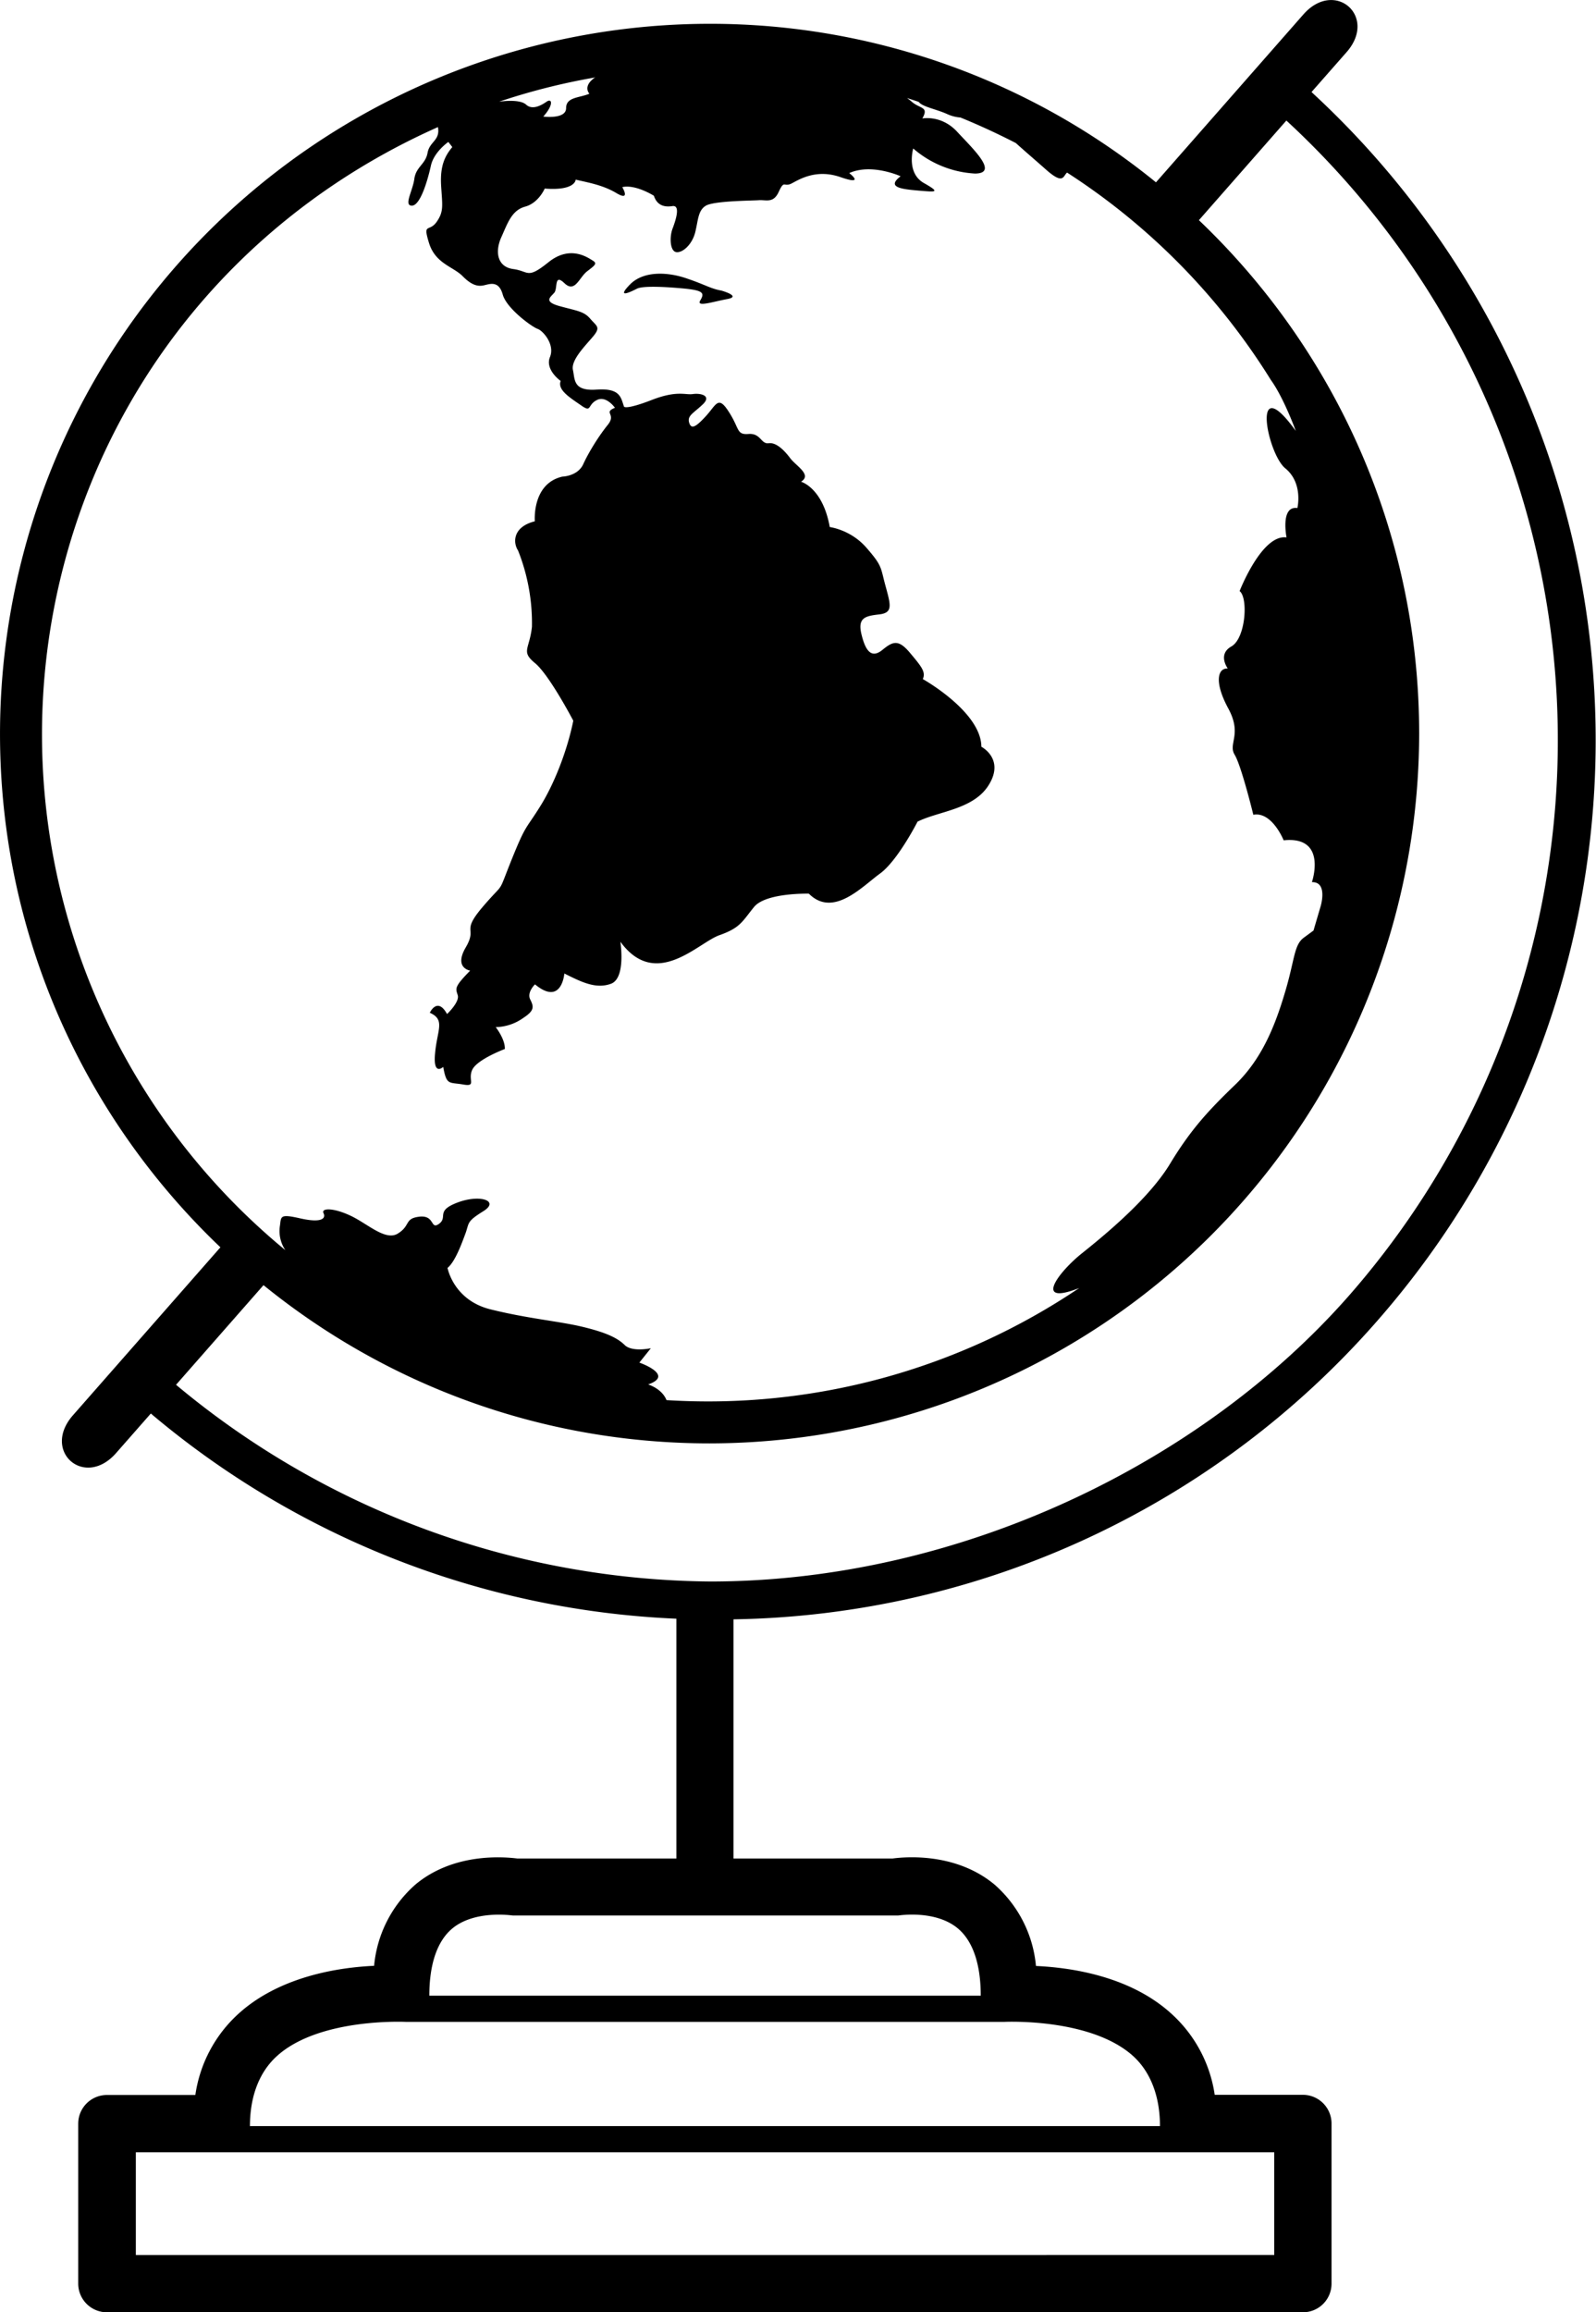
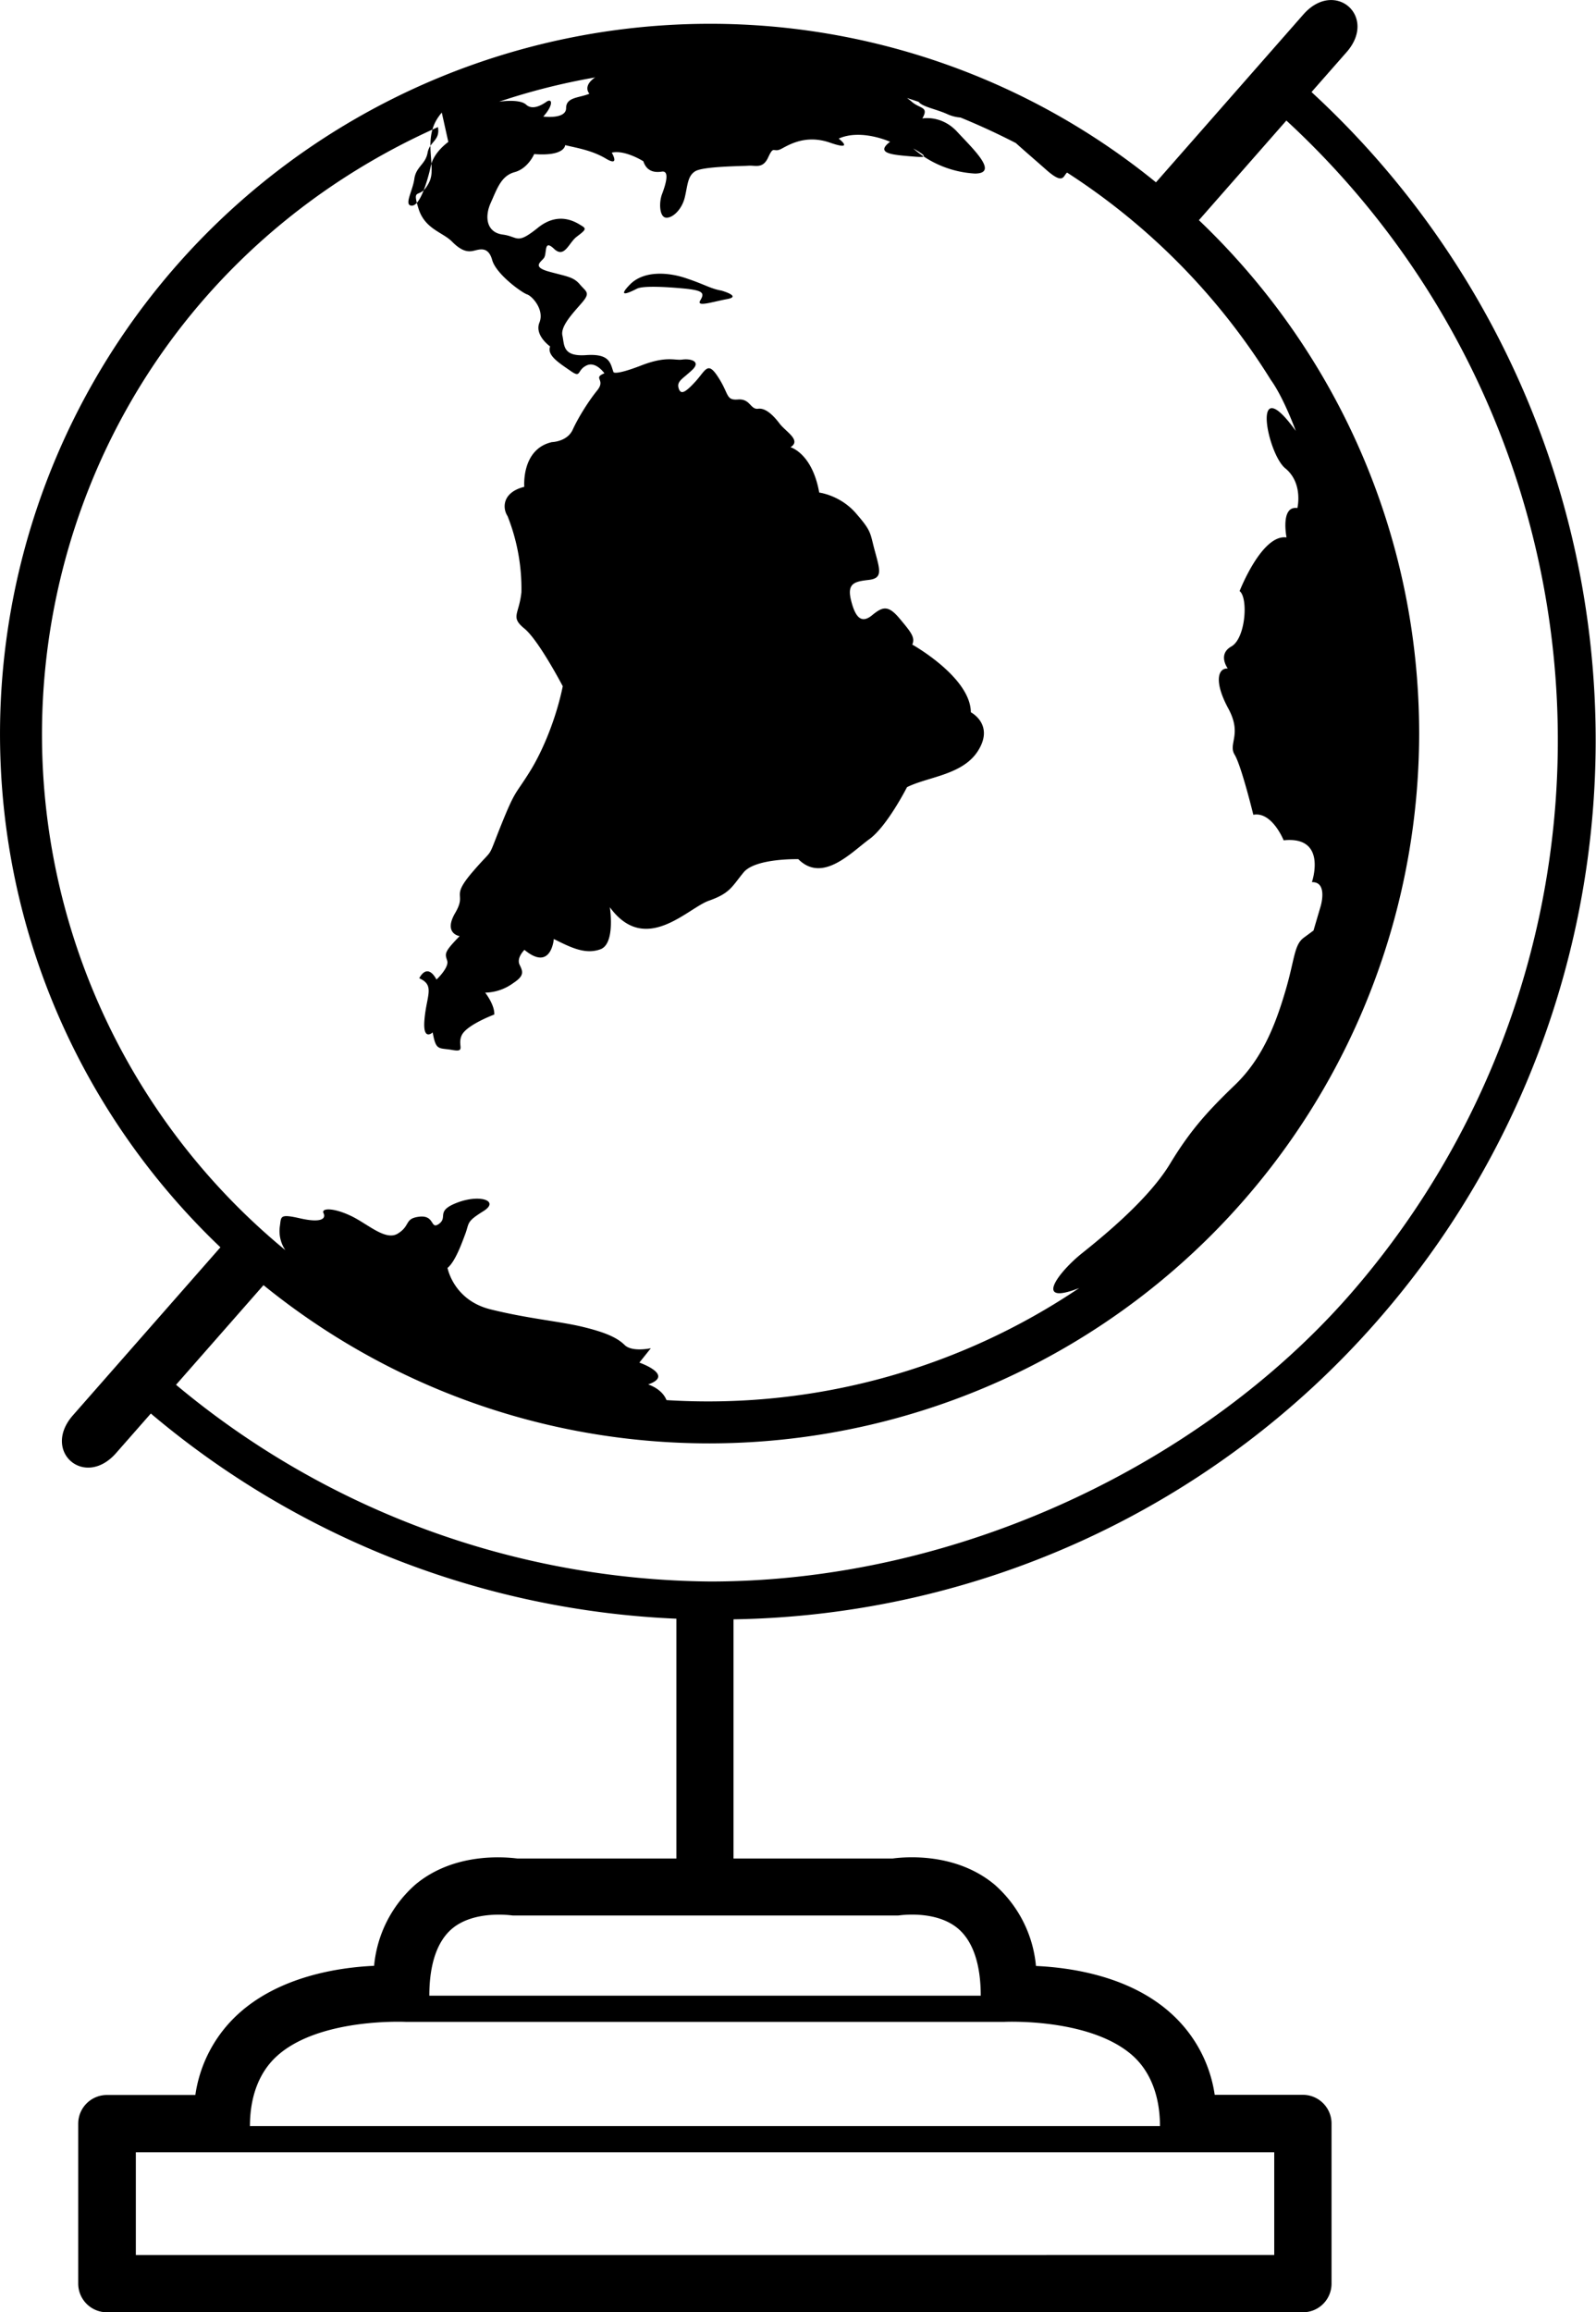
<svg xmlns="http://www.w3.org/2000/svg" width="960" height="1390.253" viewBox="0 0 10 14.482" shape-rendering="geometricPrecision" text-rendering="geometricPrecision" image-rendering="optimizeQuality" fill-rule="evenodd" clip-rule="evenodd">
-   <path d="M8.218.576l.219-.249c.197-.224-.073-.46-.27-.237l-.924 1.052A4.425 4.425 0 0 0 4.446.149 4.45 4.45 0 0 0 0 4.595c0 1.264.53 2.407 1.381 3.217L.457 8.864c-.198.225.072.462.27.237l.218-.248a5.462 5.462 0 0 0 3.293 1.285v1.502h-.996c-.081-.01-.396-.039-.638.162a.771.771 0 0 0-.26.51c-.222.01-.596.066-.855.305a.85.85 0 0 0-.265.504H.67c-.099 0-.18.08-.18.18v1.001c0 .1.081.18.18.18h7.493c.1 0 .18-.08.18-.18V13.3c0-.099-.08-.18-.18-.18h-.552a.85.85 0 0 0-.266-.503c-.259-.24-.633-.294-.854-.304a.771.771 0 0 0-.261-.511c-.242-.2-.556-.173-.638-.162h-.996v-1.498a5.474 5.474 0 0 0 4.034-1.87A5.517 5.517 0 0 0 8.218.577zM7.984 13.48v.643H.851v-.643h7.133zm-.716-.164c0-.18-.055-.333-.164-.435-.264-.244-.806-.218-.81-.218H2.541c-.005 0-.547-.026-.81.218-.11.102-.165.254-.165.435 0 .005 0 .002.001 0h5.7c0 .002 0 .005 0 0zm-1.123-.817c0-.195-.048-.34-.142-.42-.142-.12-.373-.082-.375-.082H3.213c-.002 0-.238-.037-.38.082-.095.08-.143.225-.143.42 0 .002 0 .001 0 0h3.455c0 .001 0 .002 0 0zm2.307-4.384c-.928 1.056-2.45 1.79-4.002 1.79a5.287 5.287 0 0 1-3.347-1.232l.548-.624c.764.62 1.737.991 2.795.991a4.45 4.45 0 0 0 4.446-4.445c0-1.264-.53-2.406-1.38-3.216L8.06.755a5.278 5.278 0 0 1 .392 7.36zM3.729.485a4.077 4.077 0 0 0-.602.152s.127-.02.169.018c.04.037.097.004.13-.019.035-.022.042.023-.022.094 0 0 .143.019.143-.053 0-.07.082-.063.146-.09 0 0-.046-.047.037-.103.004-.003 0-.001-.001 0zm4.491 5.04s.1-.291-.177-.262c0 0-.073-.182-.19-.16 0 0-.075-.307-.117-.376-.043-.07.049-.126-.04-.29-.09-.166-.066-.254-.003-.25 0 0-.066-.088.022-.138.09-.05.107-.305.052-.347 0 0 .139-.358.294-.336 0 0-.04-.2.068-.184 0 0 .038-.156-.076-.249-.114-.093-.217-.627.066-.234 0 0-.075-.207-.156-.319v0a4.146 4.146 0 0 0-1.277-1.299c-.025.019-.02.08-.13-.017-.07-.062-.13-.113-.191-.168a4.335 4.335 0 0 0-.347-.16.24.24 0 0 1-.082-.021C5.863.682 5.781.67 5.756.638a3.867 3.867 0 0 0-.073-.024.357.357 0 0 1 .032.025c.05.043.107.028.064.103 0 0 .119-.024.218.083.1.108.264.261.112.262A.644.644 0 0 1 5.722.93s-.045.152.066.216c.112.063.07.056-.03.048-.1-.009-.21-.018-.115-.09 0 0-.181-.083-.322-.02 0 0 .104.08-.053.026-.156-.055-.263.016-.31.04-.048.023-.043-.025-.078.05-.034.076-.08.05-.127.054-.047.003-.278.004-.33.034-.05.03-.048.09-.067.167-.02.078-.08.13-.119.124-.039-.006-.043-.094-.023-.147.02-.053.052-.15-.002-.141-.053.008-.096-.007-.115-.065 0 0-.115-.073-.198-.054 0 0 .054.09-.034.039-.087-.053-.183-.068-.258-.086 0 0 0 .071-.194.056 0 0-.038.09-.122.113-.085.023-.11.103-.15.192-.04.088-.027.185.074.199.101.013.085.067.222-.043s.248-.027.277-.01c.029.018.016.028-.035.067-.05.038-.076.138-.142.075-.066-.063-.042.03-.063.058-.021.027-.076.056.035.086.11.03.15.032.19.079.04.047.068.051.014.114-.053.062-.137.147-.123.207.013.06 0 .133.15.122.149-.01.15.052.17.107 0 0 .01.021.171-.041.161-.063.212-.031.26-.038.05-.007.12.01.062.065-.059.056-.098.07-.085.114.013.043.04.03.106-.042.066-.073.076-.13.143-.025.068.105.046.144.123.138.077-.006.077.064.126.058.048-.007.099.045.137.096.04.05.135.102.066.145 0 0 .136.037.18.284 0 0 .133.016.232.132.1.115.085.12.118.239.032.118.047.166-.04.176-.087.01-.137.02-.111.126.026.107.064.15.13.097.065-.053.1-.07.173.017.072.086.101.12.081.165 0 0 .365.204.367.424 0 0 .144.074.05.233-.093.16-.316.169-.45.236 0 0-.124.244-.235.325-.112.081-.293.279-.446.126 0 0-.269-.007-.343.083-.074.09-.084.13-.217.177-.133.046-.398.346-.621.041 0 0 .036.227-.058.263-.095.035-.185-.01-.293-.064 0 0-.016.207-.184.068 0 0-.052.05-.03.094.021.043.03.068-.04.114a.308.308 0 0 1-.176.06s.06.076.057.137c0 0-.174.065-.204.13-.03.064.03.108-.059.092-.087-.015-.102.007-.123-.11 0 0-.065.061-.051-.085.013-.147.066-.21-.033-.254 0 0 .047-.103.108.008 0 0 .08-.075.067-.118-.014-.044-.022-.052.078-.154 0 0-.104-.015-.028-.145s-.034-.09.108-.256c.142-.166.087-.063.178-.29.091-.226.088-.19.177-.332.089-.14.172-.35.211-.542 0 0-.15-.287-.24-.361-.09-.074-.034-.086-.019-.228a1.232 1.232 0 0 0-.087-.477c-.032-.048-.035-.148.105-.183 0 0-.02-.236.173-.28 0 0 .095-.002.13-.077.034-.075.098-.178.154-.247.056-.069-.031-.076.045-.107 0 0-.055-.079-.114-.048-.06.03-.03.081-.098.033-.069-.048-.15-.097-.128-.153 0 0-.1-.07-.067-.15.032-.08-.045-.165-.077-.176-.032-.01-.194-.126-.219-.215-.025-.09-.081-.066-.118-.058-.036.008-.075.002-.134-.058-.06-.06-.17-.078-.21-.207-.04-.13 0-.066.047-.131.046-.066.037-.099.029-.226-.008-.128.025-.19.07-.244L2.809.889s-.09.062-.109.148c-.019.086-.065.25-.119.251-.053 0 .004-.09.015-.167.01-.077.07-.091.083-.164.013-.072.08-.076.065-.161 0-.004 0-.002 0 0-.9.4-1.663 1.105-2.104 2.068A4.184 4.184 0 0 0 1.788 7.83a.214.214 0 0 1-.035-.147c.01-.063-.006-.083.129-.052.134.03.161 0 .145-.033-.016-.032.06-.035.167.015.107.049.222.163.3.112.08-.05.038-.094.135-.105.098-.01.066.086.123.044.056-.043-.026-.08.116-.133.142-.053.264-.009.16.055-.103.064-.088.071-.11.135-.024.064-.065.18-.114.22 0 0 .037.203.271.26.234.058.43.074.575.109.145.035.217.068.264.114.047.046.164.02.164.02l-.072.09s.224.078.055.137c0 0 .086.025.115.098a4.161 4.161 0 0 0 2.586-.702c.002-.001.005-.002 0 0-.291.114-.13-.099.014-.215.144-.115.422-.343.555-.563.133-.22.247-.34.41-.497.162-.157.245-.358.308-.569.064-.21.057-.304.12-.35l.061-.045.045-.153s.046-.153-.055-.15zM4.52 1.82c-.068-.012-.101-.037-.217-.076-.115-.04-.27-.051-.357.039-.087.09.006.045.045.025.04-.02.191-.011.304 0 .112.012.12.028.093.073-.028.045.076.009.169-.008.092-.017-.037-.053-.037-.053z" />
+   <path d="M8.218.576l.219-.249c.197-.224-.073-.46-.27-.237l-.924 1.052A4.425 4.425 0 0 0 4.446.149 4.45 4.45 0 0 0 0 4.595c0 1.264.53 2.407 1.381 3.217L.457 8.864c-.198.225.072.462.27.237l.218-.248a5.462 5.462 0 0 0 3.293 1.285v1.502h-.996c-.081-.01-.396-.039-.638.162a.771.771 0 0 0-.26.51c-.222.01-.596.066-.855.305a.85.85 0 0 0-.265.504H.67c-.099 0-.18.08-.18.18v1.001c0 .1.081.18.18.18h7.493c.1 0 .18-.08.18-.18V13.3c0-.099-.08-.18-.18-.18h-.552a.85.85 0 0 0-.266-.503c-.259-.24-.633-.294-.854-.304a.771.771 0 0 0-.261-.511c-.242-.2-.556-.173-.638-.162h-.996v-1.498a5.474 5.474 0 0 0 4.034-1.87A5.517 5.517 0 0 0 8.218.577zM7.984 13.48v.643H.851v-.643h7.133zm-.716-.164c0-.18-.055-.333-.164-.435-.264-.244-.806-.218-.81-.218H2.541c-.005 0-.547-.026-.81.218-.11.102-.165.254-.165.435 0 .005 0 .002.001 0h5.7c0 .002 0 .005 0 0zm-1.123-.817c0-.195-.048-.34-.142-.42-.142-.12-.373-.082-.375-.082H3.213c-.002 0-.238-.037-.38.082-.095.08-.143.225-.143.42 0 .002 0 .001 0 0h3.455c0 .001 0 .002 0 0zm2.307-4.384c-.928 1.056-2.45 1.79-4.002 1.79a5.287 5.287 0 0 1-3.347-1.232l.548-.624c.764.62 1.737.991 2.795.991a4.45 4.45 0 0 0 4.446-4.445c0-1.264-.53-2.406-1.38-3.216L8.06.755a5.278 5.278 0 0 1 .392 7.36zM3.729.485a4.077 4.077 0 0 0-.602.152s.127-.02.169.018c.04.037.097.004.13-.019.035-.022.042.023-.022.094 0 0 .143.019.143-.053 0-.07.082-.063.146-.09 0 0-.046-.047.037-.103.004-.003 0-.001-.001 0zm4.491 5.04s.1-.291-.177-.262c0 0-.073-.182-.19-.16 0 0-.075-.307-.117-.376-.043-.07.049-.126-.04-.29-.09-.166-.066-.254-.003-.25 0 0-.066-.088.022-.138.09-.05.107-.305.052-.347 0 0 .139-.358.294-.336 0 0-.04-.2.068-.184 0 0 .038-.156-.076-.249-.114-.093-.217-.627.066-.234 0 0-.075-.207-.156-.319v0a4.146 4.146 0 0 0-1.277-1.299c-.025.019-.02.08-.13-.017-.07-.062-.13-.113-.191-.168a4.335 4.335 0 0 0-.347-.16.24.24 0 0 1-.082-.021C5.863.682 5.781.67 5.756.638a3.867 3.867 0 0 0-.073-.024.357.357 0 0 1 .032.025c.05.043.107.028.064.103 0 0 .119-.024.218.083.1.108.264.261.112.262A.644.644 0 0 1 5.722.93c.112.063.07.056-.03.048-.1-.009-.21-.018-.115-.09 0 0-.181-.083-.322-.02 0 0 .104.08-.053.026-.156-.055-.263.016-.31.04-.048.023-.043-.025-.078.05-.034.076-.08.05-.127.054-.047.003-.278.004-.33.034-.05.03-.048.09-.067.167-.02.078-.08.13-.119.124-.039-.006-.043-.094-.023-.147.02-.053.052-.15-.002-.141-.053.008-.096-.007-.115-.065 0 0-.115-.073-.198-.054 0 0 .054.09-.034.039-.087-.053-.183-.068-.258-.086 0 0 0 .071-.194.056 0 0-.038.09-.122.113-.085.023-.11.103-.15.192-.04.088-.027.185.074.199.101.013.085.067.222-.043s.248-.027.277-.01c.029.018.016.028-.035.067-.05.038-.076.138-.142.075-.066-.063-.042.03-.063.058-.021.027-.076.056.035.086.11.03.15.032.19.079.04.047.068.051.014.114-.053.062-.137.147-.123.207.013.06 0 .133.15.122.149-.01.15.052.17.107 0 0 .01.021.171-.041.161-.063.212-.031.26-.038.05-.007.12.01.062.065-.059.056-.098.07-.085.114.013.043.04.03.106-.042.066-.073.076-.13.143-.025.068.105.046.144.123.138.077-.006.077.064.126.058.048-.007.099.045.137.096.04.05.135.102.066.145 0 0 .136.037.18.284 0 0 .133.016.232.132.1.115.085.12.118.239.032.118.047.166-.04.176-.087.01-.137.02-.111.126.026.107.064.15.13.097.065-.053.1-.07.173.017.072.086.101.12.081.165 0 0 .365.204.367.424 0 0 .144.074.05.233-.093.16-.316.169-.45.236 0 0-.124.244-.235.325-.112.081-.293.279-.446.126 0 0-.269-.007-.343.083-.074.09-.084.13-.217.177-.133.046-.398.346-.621.041 0 0 .036.227-.058.263-.095.035-.185-.01-.293-.064 0 0-.016.207-.184.068 0 0-.052.05-.03.094.021.043.03.068-.04.114a.308.308 0 0 1-.176.06s.06.076.057.137c0 0-.174.065-.204.13-.03.064.03.108-.059.092-.087-.015-.102.007-.123-.11 0 0-.065.061-.051-.085.013-.147.066-.21-.033-.254 0 0 .047-.103.108.008 0 0 .08-.075.067-.118-.014-.044-.022-.052.078-.154 0 0-.104-.015-.028-.145s-.034-.09.108-.256c.142-.166.087-.063.178-.29.091-.226.088-.19.177-.332.089-.14.172-.35.211-.542 0 0-.15-.287-.24-.361-.09-.074-.034-.086-.019-.228a1.232 1.232 0 0 0-.087-.477c-.032-.048-.035-.148.105-.183 0 0-.02-.236.173-.28 0 0 .095-.002.13-.077.034-.075.098-.178.154-.247.056-.069-.031-.076.045-.107 0 0-.055-.079-.114-.048-.06.03-.03.081-.098.033-.069-.048-.15-.097-.128-.153 0 0-.1-.07-.067-.15.032-.08-.045-.165-.077-.176-.032-.01-.194-.126-.219-.215-.025-.09-.081-.066-.118-.058-.036.008-.075.002-.134-.058-.06-.06-.17-.078-.21-.207-.04-.13 0-.066.047-.131.046-.066.037-.099.029-.226-.008-.128.025-.19.07-.244L2.809.889s-.09.062-.109.148c-.019.086-.065.25-.119.251-.053 0 .004-.09.015-.167.01-.077.07-.091.083-.164.013-.072.08-.076.065-.161 0-.004 0-.002 0 0-.9.4-1.663 1.105-2.104 2.068A4.184 4.184 0 0 0 1.788 7.83a.214.214 0 0 1-.035-.147c.01-.063-.006-.083.129-.052.134.03.161 0 .145-.033-.016-.032.06-.035.167.015.107.049.222.163.3.112.08-.05.038-.094.135-.105.098-.01.066.086.123.044.056-.043-.026-.08.116-.133.142-.053.264-.009.16.055-.103.064-.088.071-.11.135-.024.064-.065.18-.114.22 0 0 .037.203.271.26.234.058.43.074.575.109.145.035.217.068.264.114.047.046.164.02.164.02l-.072.09s.224.078.055.137c0 0 .086.025.115.098a4.161 4.161 0 0 0 2.586-.702c.002-.001.005-.002 0 0-.291.114-.13-.099.014-.215.144-.115.422-.343.555-.563.133-.22.247-.34.41-.497.162-.157.245-.358.308-.569.064-.21.057-.304.12-.35l.061-.045.045-.153s.046-.153-.055-.15zM4.52 1.82c-.068-.012-.101-.037-.217-.076-.115-.04-.27-.051-.357.039-.087.09.006.045.045.025.04-.02.191-.011.304 0 .112.012.12.028.093.073-.028.045.076.009.169-.008.092-.017-.037-.053-.037-.053z" />
</svg>